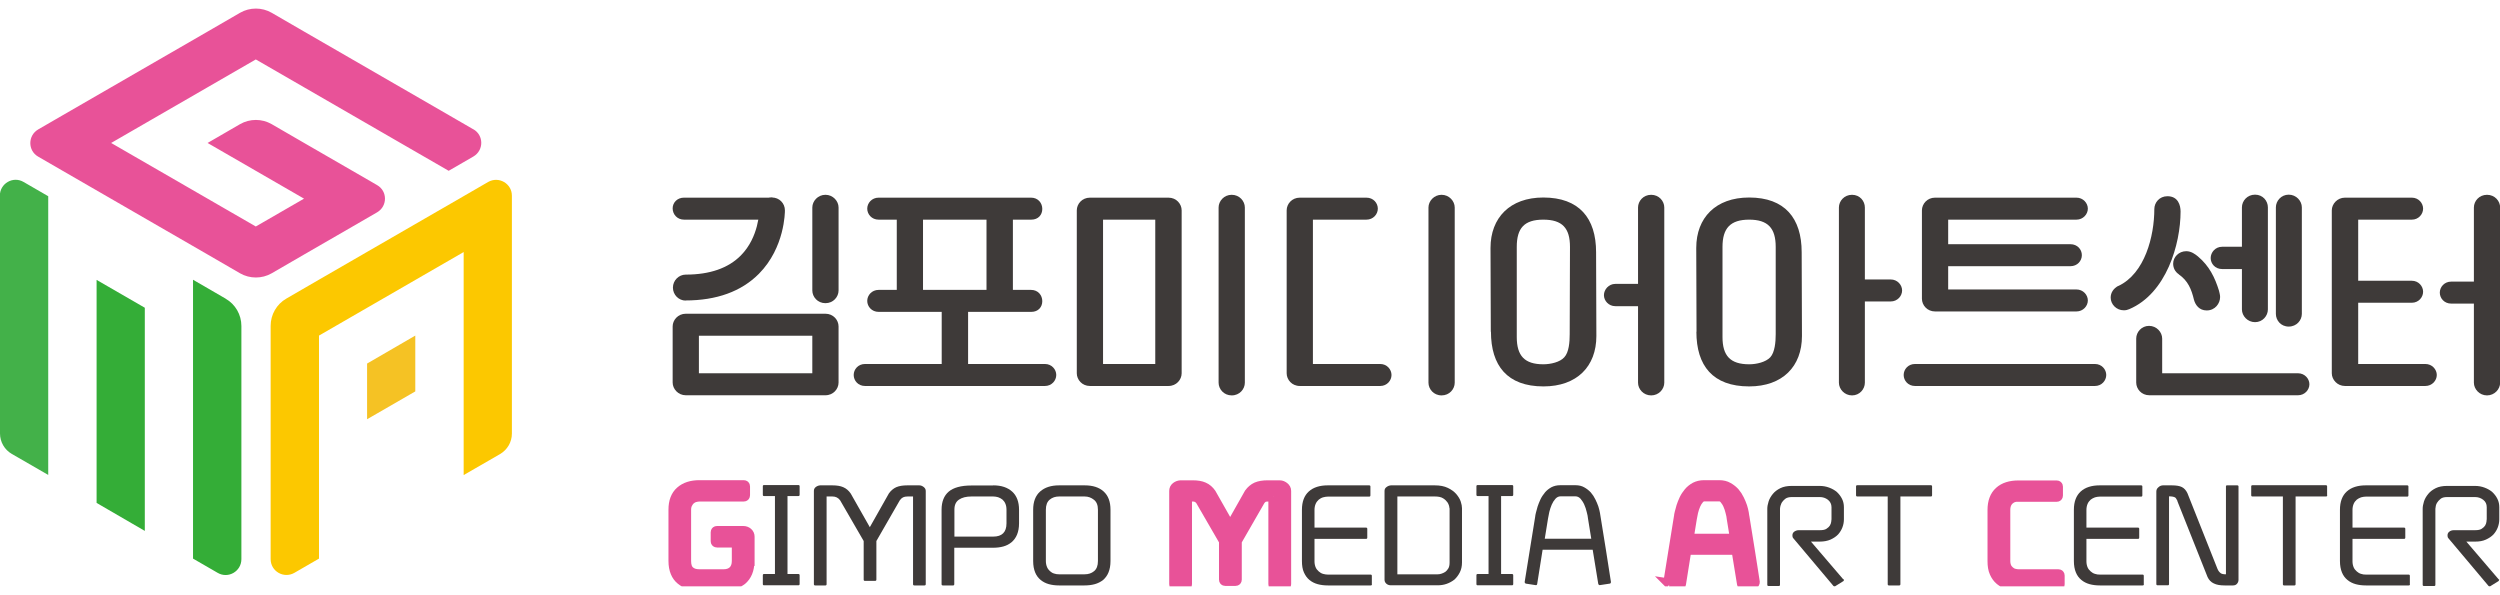
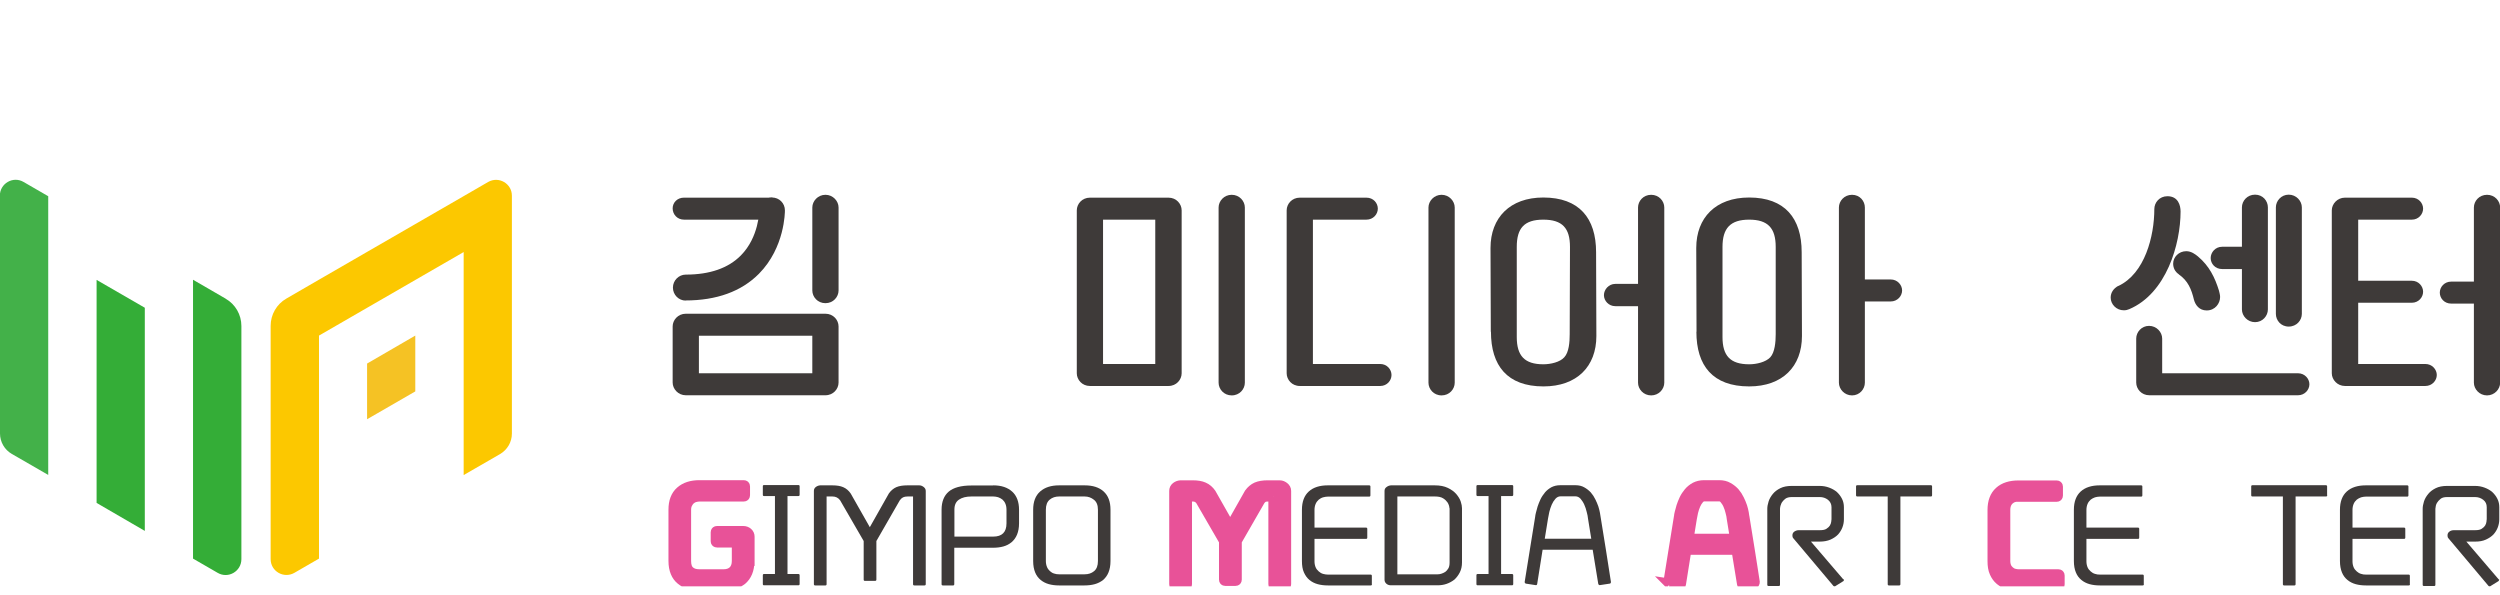
<svg xmlns="http://www.w3.org/2000/svg" width="248" height="59" viewBox="0 0 248 59" fill="none">
  <g clip-path="url(#clip0_966_7109)">
    <path d="M74.341 55.64C74.341 56.093 74.271 56.461 74.143 56.773C74.016 57.084 73.832 57.325 73.606 57.523C73.365 57.708 73.096 57.849 72.785 57.934C72.473 58.019 72.134 58.062 71.78 58.062H69.374C69.02 58.062 68.681 58.019 68.369 57.934C68.058 57.849 67.789 57.708 67.563 57.523C67.322 57.325 67.138 57.084 67.011 56.773C66.883 56.461 66.812 56.093 66.812 55.64V50.555C66.812 49.762 67.039 49.153 67.506 48.742C67.973 48.331 68.596 48.133 69.388 48.133H73.775C73.86 48.133 73.903 48.175 73.903 48.246V49.124C73.903 49.209 73.86 49.252 73.775 49.252H69.388C69.233 49.252 69.077 49.28 68.921 49.323C68.766 49.365 68.624 49.45 68.497 49.549C68.369 49.663 68.27 49.804 68.185 49.974C68.1 50.144 68.058 50.342 68.058 50.569V55.654C68.058 56.107 68.171 56.447 68.412 56.659C68.652 56.872 68.964 56.971 69.374 56.971H71.78C72.19 56.971 72.502 56.858 72.742 56.631C72.969 56.404 73.096 56.079 73.096 55.654V53.812H71.129C71.044 53.812 71.001 53.77 71.001 53.685V52.807C71.001 52.722 71.044 52.679 71.129 52.679H73.733C73.903 52.679 74.058 52.736 74.172 52.835C74.299 52.949 74.356 53.076 74.356 53.246V55.64H74.341Z" fill="#E85298" stroke="#E85298" />
    <path d="M75.785 58.061C75.714 58.061 75.672 58.019 75.672 57.934V57.07C75.672 56.985 75.714 56.942 75.785 56.942H76.875V49.209H75.785C75.714 49.209 75.672 49.166 75.672 49.081V48.231C75.672 48.161 75.714 48.118 75.785 48.118H79.196C79.281 48.118 79.323 48.161 79.323 48.231V49.081C79.323 49.166 79.281 49.209 79.196 49.209H78.12V56.942H79.196C79.281 56.942 79.323 56.985 79.323 57.07V57.934C79.323 58.019 79.281 58.061 79.196 58.061H75.785Z" fill="#3E3A39" />
    <path d="M90.602 49.251H90.036C89.852 49.251 89.697 49.28 89.583 49.336C89.47 49.393 89.357 49.492 89.258 49.634L86.937 53.67V57.495C86.937 57.58 86.894 57.622 86.809 57.622H85.791C85.72 57.622 85.677 57.58 85.677 57.495V53.67L83.342 49.634C83.158 49.379 82.903 49.251 82.578 49.251H81.998V57.948C81.998 58.033 81.955 58.075 81.885 58.075H80.866C80.781 58.075 80.738 58.033 80.738 57.948V48.699C80.738 48.543 80.795 48.416 80.922 48.316C81.05 48.217 81.191 48.161 81.361 48.147H82.564C83.003 48.147 83.371 48.203 83.654 48.331C83.951 48.458 84.191 48.67 84.389 48.954L86.286 52.297L88.182 48.94C88.38 48.67 88.621 48.458 88.904 48.331C89.201 48.203 89.569 48.147 90.008 48.147H91.197C91.367 48.147 91.508 48.217 91.635 48.316C91.763 48.416 91.834 48.543 91.834 48.699V57.948C91.834 58.033 91.791 58.075 91.706 58.075H90.701C90.616 58.075 90.574 58.033 90.574 57.948V49.251H90.602Z" fill="#3E3A39" />
    <path d="M98.527 48.147C99.334 48.147 99.957 48.359 100.41 48.77C100.862 49.18 101.089 49.789 101.089 50.569V51.914C101.089 52.353 101.018 52.721 100.891 53.033C100.763 53.345 100.579 53.585 100.353 53.784C100.112 53.982 99.844 54.124 99.532 54.209C99.221 54.294 98.881 54.336 98.513 54.336H94.664V57.948C94.664 58.033 94.621 58.075 94.551 58.075H93.532C93.447 58.075 93.404 58.033 93.404 57.948V50.554C93.404 49.775 93.645 49.166 94.112 48.77C94.579 48.373 95.329 48.161 96.348 48.161H98.499L98.527 48.147ZM99.844 50.569C99.844 50.328 99.801 50.115 99.73 49.959C99.659 49.789 99.56 49.662 99.433 49.549C99.306 49.45 99.164 49.379 99.008 49.322C98.853 49.28 98.683 49.251 98.527 49.251H96.376C95.853 49.251 95.442 49.35 95.131 49.563C94.82 49.775 94.678 50.101 94.678 50.554V53.231H98.527C99.405 53.231 99.844 52.792 99.844 51.914V50.569Z" fill="#3E3A39" />
    <path d="M107.599 48.147C108.406 48.147 109.028 48.345 109.481 48.755C109.934 49.166 110.161 49.761 110.161 50.569V55.653C110.161 56.106 110.09 56.475 109.962 56.786C109.835 57.098 109.651 57.339 109.425 57.537C109.184 57.721 108.915 57.863 108.604 57.948C108.293 58.033 107.953 58.075 107.585 58.075H105.052C104.698 58.075 104.358 58.033 104.047 57.948C103.736 57.863 103.467 57.721 103.24 57.537C103 57.339 102.816 57.098 102.688 56.786C102.561 56.475 102.49 56.106 102.49 55.653V50.569C102.49 49.775 102.717 49.166 103.184 48.755C103.651 48.345 104.273 48.147 105.066 48.147H107.599ZM108.915 50.569C108.915 50.115 108.788 49.789 108.519 49.577C108.25 49.365 107.953 49.251 107.599 49.251H105.066C104.698 49.251 104.387 49.35 104.132 49.563C103.877 49.775 103.75 50.101 103.75 50.569V55.653C103.75 55.88 103.792 56.078 103.863 56.248C103.934 56.418 104.033 56.546 104.16 56.659C104.288 56.772 104.415 56.857 104.585 56.9C104.74 56.956 104.896 56.971 105.066 56.971H107.599C107.967 56.971 108.278 56.871 108.533 56.659C108.788 56.446 108.915 56.121 108.915 55.653V50.569Z" fill="#3E3A39" />
    <path d="M126.35 49.251H125.784C125.6 49.251 125.445 49.28 125.331 49.336C125.218 49.393 125.105 49.492 125.006 49.634L122.685 53.67V57.495C122.685 57.58 122.642 57.622 122.558 57.622H121.539C121.468 57.622 121.425 57.58 121.425 57.495V53.67L119.09 49.634C118.906 49.379 118.652 49.251 118.326 49.251H117.746V57.948C117.746 58.033 117.703 58.075 117.633 58.075H116.614C116.529 58.075 116.486 58.033 116.486 57.948V48.699C116.486 48.543 116.543 48.416 116.67 48.316C116.798 48.217 116.939 48.161 117.109 48.147H118.312C118.751 48.147 119.119 48.203 119.402 48.331C119.699 48.458 119.939 48.67 120.138 48.954L122.034 52.297L123.93 48.94C124.128 48.67 124.369 48.458 124.652 48.331C124.949 48.203 125.317 48.147 125.756 48.147H126.945C127.114 48.147 127.256 48.217 127.383 48.316C127.511 48.416 127.582 48.543 127.582 48.699V57.948C127.582 58.033 127.539 58.075 127.454 58.075H126.449C126.364 58.075 126.322 58.033 126.322 57.948V49.251H126.35Z" fill="#E85298" stroke="#E85298" />
    <path d="M136.101 57.948C136.101 58.033 136.059 58.075 135.974 58.075H131.728C131.36 58.075 131.02 58.033 130.709 57.948C130.398 57.863 130.129 57.721 129.902 57.537C129.662 57.339 129.492 57.098 129.35 56.786C129.209 56.475 129.152 56.106 129.152 55.653V50.569C129.152 49.775 129.379 49.166 129.832 48.755C130.284 48.345 130.921 48.147 131.714 48.147H135.818C135.903 48.147 135.945 48.189 135.945 48.26V49.138C135.945 49.223 135.903 49.265 135.818 49.265H131.714C131.558 49.265 131.403 49.294 131.247 49.336C131.091 49.379 130.95 49.464 130.822 49.563C130.695 49.676 130.582 49.818 130.511 49.988C130.44 50.158 130.398 50.356 130.398 50.583V52.339H135.507C135.592 52.339 135.634 52.381 135.634 52.466V53.33C135.634 53.415 135.592 53.458 135.507 53.458H130.398V55.682C130.398 55.908 130.44 56.106 130.511 56.276C130.582 56.446 130.695 56.574 130.822 56.687C130.95 56.8 131.091 56.886 131.247 56.928C131.403 56.971 131.558 56.999 131.714 56.999H135.959C136.044 56.999 136.087 57.041 136.087 57.126V57.99L136.101 57.948Z" fill="#3E3A39" />
    <path d="M142.327 48.147C142.851 48.147 143.275 48.231 143.629 48.401C143.983 48.571 144.252 48.77 144.464 49.011C144.662 49.251 144.818 49.492 144.903 49.747C144.988 50.002 145.03 50.229 145.03 50.413V55.795C145.03 56.163 144.959 56.489 144.818 56.772C144.676 57.056 144.492 57.296 144.28 57.495C144.04 57.679 143.785 57.82 143.502 57.919C143.219 58.019 142.922 58.061 142.61 58.061H137.968C137.799 58.061 137.643 58.005 137.53 57.905C137.402 57.792 137.346 57.664 137.346 57.509V48.699C137.346 48.543 137.402 48.416 137.544 48.316C137.671 48.217 137.813 48.161 137.983 48.147H142.327ZM143.785 50.413C143.771 50.2 143.7 50.002 143.587 49.832C143.488 49.69 143.346 49.549 143.162 49.435C142.964 49.308 142.695 49.251 142.341 49.251H138.619V56.971H142.624C142.723 56.971 142.851 56.956 142.978 56.914C143.106 56.871 143.247 56.815 143.374 56.73C143.488 56.645 143.587 56.531 143.672 56.39C143.757 56.248 143.799 56.05 143.799 55.809V50.427L143.785 50.413Z" fill="#3E3A39" />
    <path d="M146.574 58.061C146.503 58.061 146.461 58.019 146.461 57.934V57.07C146.461 56.985 146.503 56.942 146.574 56.942H147.664V49.209H146.574C146.503 49.209 146.461 49.166 146.461 49.081V48.231C146.461 48.161 146.503 48.118 146.574 48.118H149.985C150.07 48.118 150.112 48.161 150.112 48.231V49.081C150.112 49.166 150.07 49.209 149.985 49.209H148.909V56.942H149.985C150.07 56.942 150.112 56.985 150.112 57.07V57.934C150.112 58.019 150.07 58.061 149.985 58.061H146.574Z" fill="#3E3A39" />
    <path d="M151.357 57.906C151.357 57.906 151.315 57.877 151.287 57.835C151.258 57.792 151.244 57.778 151.244 57.75C151.414 56.688 151.584 55.597 151.768 54.492C151.952 53.373 152.122 52.297 152.291 51.249C152.291 51.178 152.32 51.05 152.362 50.866C152.405 50.682 152.461 50.47 152.532 50.243C152.603 50.017 152.702 49.79 152.815 49.535C152.928 49.294 153.084 49.068 153.268 48.841C153.438 48.643 153.65 48.473 153.905 48.331C154.159 48.204 154.442 48.133 154.782 48.133H156.282C156.622 48.133 156.919 48.204 157.16 48.345C157.414 48.487 157.627 48.657 157.811 48.855C157.995 49.068 158.15 49.308 158.264 49.549C158.377 49.79 158.49 50.031 158.561 50.257C158.631 50.498 158.688 50.697 158.716 50.881C158.745 51.065 158.773 51.178 158.773 51.235C158.943 52.283 159.127 53.373 159.297 54.478C159.466 55.583 159.65 56.674 159.806 57.736C159.806 57.821 159.778 57.863 159.707 57.892L158.688 58.047C158.688 58.047 158.575 58.033 158.547 57.92L157.995 54.535H153.027L152.49 57.92C152.475 58.019 152.419 58.062 152.348 58.047L151.343 57.892L151.357 57.906ZM157.528 51.433C157.513 51.249 157.471 51.036 157.4 50.781C157.344 50.526 157.259 50.286 157.16 50.059C157.061 49.833 156.933 49.648 156.792 49.478C156.65 49.323 156.48 49.238 156.296 49.238H154.796C154.612 49.238 154.442 49.323 154.301 49.478C154.159 49.634 154.032 49.833 153.933 50.059C153.834 50.3 153.749 50.541 153.692 50.781C153.636 51.036 153.593 51.249 153.565 51.433L153.24 53.444H157.853L157.528 51.433Z" fill="#3E3A39" />
    <path d="M165.621 57.906C165.621 57.906 165.579 57.877 165.55 57.835C165.522 57.792 165.508 57.778 165.508 57.75C165.678 56.688 165.847 55.597 166.031 54.492C166.215 53.373 166.385 52.297 166.555 51.249C166.555 51.178 166.583 51.05 166.626 50.866C166.668 50.682 166.725 50.47 166.796 50.243C166.866 50.017 166.965 49.79 167.079 49.535C167.192 49.294 167.348 49.068 167.532 48.841C167.701 48.643 167.914 48.473 168.168 48.331C168.423 48.204 168.706 48.133 169.046 48.133H170.546C170.886 48.133 171.183 48.204 171.423 48.345C171.678 48.487 171.89 48.657 172.074 48.855C172.258 49.068 172.414 49.308 172.527 49.549C172.64 49.79 172.754 50.031 172.824 50.257C172.895 50.498 172.952 50.697 172.98 50.881C173.008 51.065 173.037 51.178 173.037 51.235C173.207 52.283 173.39 53.373 173.56 54.478C173.73 55.583 173.914 56.674 174.07 57.736C174.07 57.821 174.041 57.863 173.971 57.892L172.952 58.047C172.952 58.047 172.839 58.033 172.81 57.92L172.258 54.535H167.291L166.753 57.92C166.739 58.019 166.682 58.062 166.612 58.047L165.607 57.892L165.621 57.906ZM171.791 51.433C171.777 51.249 171.735 51.036 171.664 50.781C171.607 50.526 171.522 50.286 171.423 50.059C171.324 49.833 171.197 49.648 171.055 49.478C170.914 49.323 170.744 49.238 170.56 49.238H169.06C168.876 49.238 168.706 49.323 168.565 49.478C168.423 49.634 168.296 49.833 168.197 50.059C168.098 50.3 168.013 50.541 167.956 50.781C167.9 51.036 167.857 51.249 167.829 51.433L167.503 53.444H172.117L171.791 51.433Z" fill="#E85298" stroke="#E85298" />
    <path d="M182.902 57.438C182.902 57.438 182.93 57.509 182.916 57.551C182.916 57.594 182.888 57.622 182.859 57.65L182.039 58.16C182.039 58.16 181.94 58.174 181.883 58.132L177.878 53.373C177.821 53.302 177.807 53.203 177.807 53.104C177.807 52.962 177.864 52.835 177.977 52.75C178.09 52.665 178.246 52.594 178.444 52.594H180.553C180.836 52.594 181.048 52.551 181.189 52.452C181.345 52.353 181.458 52.24 181.529 52.127C181.6 51.999 181.642 51.886 181.657 51.758C181.671 51.631 181.685 51.546 181.685 51.503V50.313C181.685 50.002 181.557 49.761 181.331 49.577C181.09 49.393 180.822 49.308 180.524 49.308H177.765C177.468 49.308 177.241 49.365 177.085 49.492C176.93 49.62 176.817 49.747 176.732 49.889C176.647 50.059 176.59 50.257 176.576 50.469V58.005C176.576 58.089 176.533 58.132 176.463 58.132H175.444C175.359 58.132 175.316 58.089 175.316 58.005V50.469C175.316 50.257 175.359 50.016 175.444 49.747C175.529 49.478 175.67 49.237 175.868 48.996C176.052 48.77 176.293 48.586 176.604 48.43C176.916 48.274 177.298 48.203 177.736 48.203H180.496C180.85 48.203 181.161 48.26 181.458 48.373C181.756 48.486 182.01 48.628 182.223 48.812C182.435 49.011 182.605 49.237 182.732 49.492C182.859 49.747 182.916 50.03 182.916 50.313V51.503C182.916 51.772 182.874 52.027 182.775 52.297C182.675 52.566 182.534 52.792 182.35 53.005C182.152 53.217 181.897 53.387 181.586 53.529C181.289 53.656 180.935 53.727 180.524 53.727H179.647L182.874 57.495L182.902 57.438Z" fill="#3E3A39" />
    <path d="M191.662 49.124C191.662 49.209 191.62 49.252 191.535 49.252H188.52V57.948C188.52 58.033 188.478 58.076 188.393 58.076H187.388C187.303 58.076 187.261 58.033 187.261 57.948V49.252H184.247C184.162 49.252 184.119 49.209 184.119 49.124V48.246C184.119 48.175 184.162 48.133 184.247 48.133H191.535C191.62 48.133 191.662 48.175 191.662 48.246V49.124Z" fill="#3E3A39" />
    <path d="M200.238 49.252C200.082 49.252 199.926 49.28 199.771 49.323C199.615 49.365 199.474 49.45 199.346 49.549C199.219 49.663 199.106 49.804 199.035 49.974C198.964 50.144 198.922 50.342 198.922 50.569V55.654C198.922 55.88 198.964 56.079 199.035 56.249C199.106 56.419 199.219 56.546 199.346 56.659C199.474 56.773 199.615 56.858 199.771 56.9C199.926 56.943 200.082 56.971 200.238 56.971H204.186C204.271 56.971 204.314 57.014 204.314 57.099V57.962C204.314 58.047 204.271 58.09 204.186 58.09H200.238C199.87 58.09 199.53 58.047 199.219 57.962C198.907 57.877 198.639 57.736 198.412 57.552C198.172 57.353 198.002 57.113 197.86 56.801C197.719 56.489 197.662 56.121 197.662 55.668V50.583C197.662 49.79 197.889 49.181 198.341 48.77C198.794 48.359 199.431 48.161 200.224 48.161H204.016C204.101 48.161 204.144 48.204 204.144 48.274V49.153C204.144 49.238 204.101 49.28 204.016 49.28H200.224L200.238 49.252Z" fill="#E85298" stroke="#E85298" />
    <path d="M212.677 57.948C212.677 58.033 212.635 58.075 212.55 58.075H208.304C207.936 58.075 207.597 58.033 207.285 57.948C206.974 57.863 206.705 57.721 206.479 57.537C206.238 57.339 206.054 57.098 205.927 56.786C205.799 56.475 205.729 56.106 205.729 55.653V50.569C205.729 49.775 205.955 49.166 206.408 48.755C206.861 48.345 207.498 48.147 208.29 48.147H212.394C212.479 48.147 212.521 48.189 212.521 48.26V49.138C212.521 49.223 212.479 49.265 212.394 49.265H208.29C208.134 49.265 207.979 49.294 207.823 49.336C207.667 49.393 207.526 49.464 207.398 49.563C207.271 49.676 207.158 49.818 207.087 49.988C207.016 50.158 206.974 50.356 206.974 50.583V52.339H212.083C212.168 52.339 212.21 52.381 212.21 52.466V53.33C212.21 53.415 212.168 53.458 212.083 53.458H206.974V55.682C206.974 55.908 207.016 56.106 207.087 56.276C207.158 56.446 207.271 56.574 207.398 56.687C207.526 56.8 207.667 56.886 207.823 56.928C207.979 56.985 208.134 56.999 208.29 56.999H212.536C212.621 56.999 212.663 57.041 212.663 57.126V57.99L212.677 57.948Z" fill="#3E3A39" />
-     <path d="M216.003 49.733V49.69C215.946 49.605 215.918 49.52 215.875 49.464C215.847 49.407 215.805 49.365 215.748 49.336C215.691 49.308 215.606 49.28 215.522 49.265C215.437 49.251 215.309 49.237 215.168 49.237V57.934C215.168 58.019 215.125 58.061 215.055 58.061H214.036C213.951 58.061 213.908 58.019 213.908 57.934V48.77C213.908 48.6 213.965 48.458 214.106 48.345C214.234 48.217 214.375 48.161 214.545 48.147H215.451C215.875 48.147 216.215 48.203 216.441 48.316C216.668 48.43 216.852 48.628 216.993 48.925L219.979 56.446C220.064 56.645 220.178 56.772 220.291 56.857C220.404 56.942 220.574 56.971 220.814 56.971V48.26C220.814 48.189 220.843 48.147 220.913 48.147H221.932C222.017 48.147 222.06 48.189 222.06 48.26V57.523C222.06 57.679 222.003 57.806 221.904 57.919C221.805 58.033 221.664 58.075 221.508 58.075H220.687C220.248 58.075 219.895 58.019 219.611 57.877C219.328 57.749 219.13 57.537 218.989 57.24L216.003 49.733Z" fill="#3E3A39" />
    <path d="M230.863 49.124C230.863 49.209 230.821 49.252 230.736 49.252H227.722V57.948C227.722 58.033 227.679 58.076 227.594 58.076H226.589C226.505 58.076 226.462 58.033 226.462 57.948V49.252H223.448C223.363 49.252 223.32 49.209 223.32 49.124V48.246C223.32 48.175 223.363 48.133 223.448 48.133H230.722C230.807 48.133 230.849 48.175 230.849 48.246V49.124H230.863Z" fill="#3E3A39" />
    <path d="M239.072 57.948C239.072 58.033 239.029 58.075 238.944 58.075H234.699C234.331 58.075 233.991 58.033 233.68 57.948C233.368 57.863 233.1 57.721 232.873 57.537C232.633 57.339 232.449 57.098 232.321 56.786C232.194 56.475 232.123 56.106 232.123 55.653V50.569C232.123 49.775 232.349 49.166 232.802 48.755C233.255 48.345 233.892 48.147 234.685 48.147H238.789C238.874 48.147 238.916 48.189 238.916 48.26V49.138C238.916 49.223 238.874 49.265 238.789 49.265H234.685C234.529 49.265 234.373 49.294 234.218 49.336C234.062 49.393 233.92 49.464 233.793 49.563C233.666 49.676 233.552 49.818 233.482 49.988C233.411 50.158 233.368 50.356 233.368 50.583V52.339H238.477C238.562 52.339 238.605 52.381 238.605 52.466V53.33C238.605 53.415 238.562 53.458 238.477 53.458H233.368V55.682C233.368 55.908 233.411 56.106 233.482 56.276C233.552 56.446 233.666 56.574 233.793 56.687C233.92 56.8 234.062 56.886 234.218 56.928C234.373 56.985 234.529 56.999 234.685 56.999H238.93C239.015 56.999 239.058 57.041 239.058 57.126V57.99L239.072 57.948Z" fill="#3E3A39" />
    <path d="M247.901 57.438C247.901 57.438 247.93 57.509 247.901 57.551C247.901 57.594 247.873 57.622 247.845 57.65L247.024 58.16C247.024 58.16 246.925 58.174 246.868 58.132L242.863 53.373C242.807 53.302 242.793 53.203 242.793 53.104C242.793 52.962 242.849 52.835 242.962 52.75C243.076 52.651 243.231 52.594 243.444 52.594H245.552C245.821 52.594 246.047 52.551 246.189 52.452C246.345 52.353 246.458 52.24 246.529 52.127C246.599 51.999 246.642 51.886 246.656 51.758C246.656 51.631 246.684 51.546 246.684 51.503V50.313C246.684 50.002 246.571 49.761 246.331 49.577C246.09 49.393 245.821 49.308 245.524 49.308H242.764C242.467 49.308 242.241 49.365 242.099 49.492C241.943 49.62 241.83 49.747 241.745 49.889C241.646 50.059 241.604 50.257 241.59 50.469V58.005C241.59 58.089 241.547 58.132 241.476 58.132H240.457C240.373 58.132 240.33 58.089 240.33 58.005V50.469C240.33 50.257 240.373 50.016 240.457 49.747C240.542 49.478 240.684 49.237 240.882 48.996C241.066 48.77 241.307 48.586 241.618 48.43C241.929 48.274 242.311 48.203 242.75 48.203H245.51C245.864 48.203 246.175 48.26 246.472 48.373C246.769 48.486 247.024 48.628 247.236 48.812C247.449 49.011 247.618 49.237 247.746 49.492C247.873 49.747 247.93 50.03 247.93 50.313V51.503C247.93 51.772 247.887 52.027 247.788 52.297C247.689 52.566 247.548 52.792 247.364 53.005C247.165 53.217 246.911 53.387 246.599 53.529C246.288 53.67 245.948 53.727 245.538 53.727H244.661L247.887 57.495L247.901 57.438Z" fill="#3E3A39" />
    <path d="M76.548 21.789H67.859C67.165 21.789 66.727 21.25 66.727 20.67C66.727 20.089 67.194 19.607 67.845 19.607H76.619" fill="#3E3A39" />
    <path d="M81.883 31.122H68.028C67.264 31.122 66.727 31.745 66.727 32.383V37.949C66.727 38.586 67.278 39.21 68.028 39.21H81.883C82.662 39.21 83.185 38.586 83.185 37.949V32.383C83.185 31.745 82.662 31.122 81.883 31.122ZM80.581 37.028H69.331V33.303H80.581V37.028Z" fill="#3E3A39" />
    <path d="M80.582 20.585C80.582 19.947 81.134 19.324 81.884 19.324C82.634 19.324 83.186 19.947 83.186 20.585V28.814C83.186 29.451 82.662 30.075 81.884 30.075C81.106 30.075 80.582 29.451 80.582 28.814V20.585Z" fill="#3E3A39" />
-     <path d="M93.417 36.108V30.938H87.162C86.469 30.938 86.03 30.4 86.03 29.848C86.03 29.295 86.483 28.757 87.162 28.757H88.96V21.789H87.162C86.469 21.789 86.03 21.25 86.03 20.698C86.03 20.146 86.483 19.607 87.162 19.607H102.277C102.984 19.607 103.395 20.146 103.395 20.726C103.395 21.307 102.998 21.789 102.305 21.789H100.479V28.757H102.277C102.984 28.757 103.395 29.295 103.395 29.876C103.395 30.457 102.998 30.938 102.305 30.938H96.035V36.108H103.663C104.329 36.108 104.781 36.646 104.781 37.199C104.781 37.751 104.329 38.289 103.663 38.289H85.804C85.138 38.289 84.686 37.765 84.686 37.199C84.686 36.632 85.138 36.108 85.804 36.108H93.431H93.417ZM91.563 28.757H97.861V21.789H91.563V28.757Z" fill="#3E3A39" />
    <path d="M106.818 20.868C106.818 20.231 107.342 19.608 108.12 19.608H115.918C116.696 19.608 117.22 20.231 117.22 20.868V37.029C117.22 37.666 116.696 38.289 115.918 38.289H108.12C107.342 38.289 106.818 37.666 106.818 37.029V20.868ZM109.422 36.108H114.602V21.789H109.422V36.108ZM120.885 20.585C120.885 19.947 121.423 19.324 122.187 19.324C122.952 19.324 123.489 19.947 123.489 20.585V37.964C123.489 38.601 122.966 39.224 122.187 39.224C121.409 39.224 120.885 38.601 120.885 37.964V20.585Z" fill="#3E3A39" />
    <path d="M130.241 36.108H136.92C137.586 36.108 138.038 36.647 138.038 37.199C138.038 37.751 137.586 38.289 136.92 38.289H128.939C128.16 38.289 127.637 37.666 127.637 37.029V20.868C127.637 20.231 128.16 19.608 128.939 19.608H135.548C136.241 19.608 136.68 20.146 136.68 20.698C136.68 21.25 136.227 21.789 135.548 21.789H130.241V36.108ZM141.704 20.585C141.704 19.947 142.256 19.324 143.006 19.324C143.756 19.324 144.308 19.947 144.308 20.585V37.964C144.308 38.601 143.784 39.224 143.006 39.224C142.227 39.224 141.704 38.601 141.704 37.964V20.585Z" fill="#3E3A39" />
    <path d="M147.888 32.907C147.888 30.131 147.859 27.355 147.859 24.593C147.859 21.605 149.784 19.593 153.096 19.593C156.648 19.593 158.332 21.633 158.332 25.018C158.332 27.794 158.36 30.57 158.36 33.332C158.36 36.349 156.435 38.332 153.11 38.332C149.515 38.332 147.902 36.264 147.902 32.907H147.888ZM153.096 36.137C153.832 36.137 154.751 35.924 155.176 35.443C155.643 34.947 155.714 33.927 155.714 33.148C155.714 30.287 155.742 27.383 155.742 24.494C155.742 22.639 154.992 21.789 153.096 21.789C151.199 21.789 150.463 22.639 150.463 24.494V33.431C150.463 35.287 151.228 36.137 153.096 36.137ZM162.493 30.372H160.242C159.577 30.372 159.11 29.834 159.11 29.281C159.11 28.729 159.577 28.162 160.242 28.162H162.493V20.585C162.493 19.947 163.016 19.324 163.795 19.324C164.573 19.324 165.097 19.947 165.097 20.585V37.964C165.097 38.601 164.559 39.224 163.795 39.224C163.03 39.224 162.493 38.601 162.493 37.964V30.386V30.372Z" fill="#3E3A39" />
    <path d="M68.028 29.819C67.32 29.819 66.754 29.238 66.754 28.53C66.754 27.822 67.334 27.241 68.028 27.241C70.405 27.241 72.245 26.604 73.49 25.343C75.302 23.516 75.316 20.91 75.316 20.882C75.316 20.174 75.882 19.593 76.59 19.593C77.297 19.593 77.863 20.159 77.863 20.867C77.863 21.023 77.863 24.55 75.288 27.156C73.547 28.913 71.084 29.805 67.999 29.805L68.028 29.819Z" fill="#3E3A39" />
    <path d="M168.296 32.907C168.296 30.131 168.268 27.355 168.268 24.593C168.268 21.605 170.192 19.593 173.518 19.593C177.042 19.593 178.726 21.633 178.726 25.018C178.726 27.794 178.754 30.57 178.754 33.332C178.754 36.349 176.83 38.332 173.518 38.332C169.895 38.332 168.282 36.264 168.282 32.907H168.296ZM173.532 36.137C174.24 36.137 175.16 35.924 175.612 35.443C176.065 34.947 176.15 33.927 176.15 33.148V24.494C176.15 22.639 175.386 21.789 173.518 21.789C171.65 21.789 170.872 22.639 170.872 24.494V33.431C170.872 35.287 171.636 36.137 173.518 36.137H173.532ZM184.995 29.905V37.964C184.995 38.601 184.472 39.224 183.722 39.224C182.972 39.224 182.42 38.601 182.42 37.964V20.585C182.42 19.947 182.943 19.324 183.722 19.324C184.5 19.324 184.995 19.947 184.995 20.585V27.723H187.557C188.222 27.723 188.689 28.262 188.689 28.814C188.689 29.366 188.222 29.905 187.557 29.905H184.995Z" fill="#3E3A39" />
-     <path d="M189.962 36.108H207.822C208.487 36.108 208.94 36.646 208.94 37.199C208.94 37.751 208.487 38.289 207.822 38.289H189.962C189.297 38.289 188.844 37.765 188.844 37.199C188.844 36.632 189.297 36.108 189.962 36.108ZM193.259 28.715H205.982C206.647 28.715 207.114 29.253 207.114 29.805C207.114 30.358 206.647 30.896 205.982 30.896H191.957C191.179 30.896 190.655 30.273 190.655 29.635V20.868C190.655 20.231 191.179 19.607 191.957 19.607H205.982C206.647 19.607 207.114 20.146 207.114 20.698C207.114 21.25 206.647 21.789 205.982 21.789H193.259V24.225H205.387C206.081 24.225 206.52 24.749 206.52 25.315C206.52 25.882 206.067 26.406 205.387 26.406H193.259V28.701V28.715Z" fill="#3E3A39" />
    <path d="M210.129 28.374C212.775 27.142 213.709 23.417 213.709 20.74C213.709 20.103 214.205 19.465 215.011 19.465C216.073 19.465 216.313 20.372 216.313 20.981C216.313 24.224 214.898 29.111 211.219 30.669C211.049 30.74 210.893 30.782 210.681 30.782C209.945 30.782 209.379 30.187 209.379 29.522C209.379 29.026 209.662 28.615 210.129 28.36V28.374ZM214.488 37.028H227.961C228.626 37.028 229.093 37.567 229.093 38.119C229.093 38.671 228.626 39.21 227.961 39.21H213.214C212.436 39.21 211.912 38.587 211.912 37.949V33.587C211.912 32.949 212.436 32.326 213.186 32.326C213.936 32.326 214.488 32.949 214.488 33.587V37.028ZM216.144 27.213C215.761 26.958 215.577 26.576 215.577 26.151C215.577 25.513 216.129 24.918 216.879 24.918C217.375 24.918 217.785 25.23 218.04 25.442C219.172 26.392 219.724 27.553 220.12 28.828C220.163 29.04 220.234 29.224 220.234 29.465C220.234 30.102 219.738 30.796 218.903 30.796C218.167 30.796 217.785 30.258 217.644 29.748C217.389 28.686 217.049 27.85 216.129 27.213H216.144ZM222.399 26.689H220.432C219.738 26.689 219.299 26.151 219.299 25.598C219.299 25.046 219.752 24.479 220.432 24.479H222.399V20.57C222.399 19.933 222.922 19.31 223.701 19.31C224.479 19.31 224.974 19.933 224.974 20.57V30.697C224.974 31.335 224.451 31.958 223.701 31.958C222.951 31.958 222.399 31.335 222.399 30.697V26.689ZM225.767 20.57C225.767 19.933 226.291 19.31 227.041 19.31C227.791 19.31 228.343 19.933 228.343 20.57V31.136C228.343 31.774 227.819 32.397 227.041 32.397C226.262 32.397 225.767 31.774 225.767 31.136V20.57Z" fill="#3E3A39" />
    <path d="M233.918 36.108H240.598C241.263 36.108 241.73 36.647 241.73 37.199C241.73 37.751 241.263 38.289 240.598 38.289H232.616C231.866 38.289 231.314 37.666 231.314 37.029V20.868C231.314 20.231 231.866 19.608 232.616 19.608H239.254C239.919 19.608 240.372 20.146 240.372 20.698C240.372 21.25 239.919 21.789 239.254 21.789H233.933V27.851H239.254C239.919 27.851 240.372 28.389 240.372 28.941C240.372 29.494 239.919 30.032 239.254 30.032H233.933V36.094L233.918 36.108ZM245.41 30.117H243.16C242.466 30.117 242.028 29.579 242.028 29.026C242.028 28.474 242.48 27.936 243.16 27.936H245.41V20.585C245.41 19.947 245.933 19.324 246.712 19.324C247.49 19.324 248.014 19.947 248.014 20.585V37.964C248.014 38.601 247.462 39.224 246.712 39.224C245.962 39.224 245.41 38.601 245.41 37.964V30.117Z" fill="#3E3A39" />
-     <path d="M46.971 12.837L44.523 11.42L39.739 8.658L34.956 5.896L30.173 3.134L26.946 1.265C25.984 0.712 24.781 0.712 23.818 1.265L20.592 3.134L15.808 5.896L11.025 8.658L6.242 11.42L3.793 12.837C2.746 13.446 2.746 14.947 3.793 15.542L6.242 16.958L11.025 19.72L15.808 22.482L20.592 25.244L23.818 27.114C24.781 27.666 25.984 27.666 26.946 27.114L30.173 25.244L34.956 22.482L37.404 21.066C38.452 20.457 38.452 18.955 37.404 18.36L34.956 16.944L30.173 14.182L26.946 12.313C25.984 11.76 24.781 11.76 23.818 12.313L20.592 14.182L25.375 16.944L30.159 19.706L25.375 22.468L20.592 19.706L15.808 16.944L11.025 14.182L15.808 11.42L20.592 8.658L25.375 5.896L30.159 8.658L34.942 11.42L39.725 14.182L44.509 16.944L46.957 15.528C48.004 14.919 48.004 13.417 46.957 12.822L46.971 12.837Z" fill="#E85298" />
    <path d="M48.429 18.049L45.981 19.465L41.198 22.227L36.414 24.989L31.631 27.751L28.404 29.621C27.442 30.173 26.848 31.207 26.848 32.326V55.47C26.848 56.673 28.15 57.424 29.197 56.829L31.645 55.413V33.289L36.429 30.527L41.212 27.765L45.995 25.003V47.127L49.604 45.045C50.326 44.62 50.779 43.855 50.779 43.02V19.409C50.779 18.205 49.477 17.454 48.429 18.049Z" fill="#FCC800" />
    <path d="M36.414 41.589L41.197 38.827V33.289L36.414 36.065V41.589Z" fill="#F5C224" />
    <path d="M0 19.409V43.005C0 43.841 0.453 44.62 1.175 45.031L4.784 47.113V19.465L2.336 18.049C1.288 17.44 -0.014 18.205 -0.014 19.409H0Z" fill="#43B149" />
    <path d="M9.582 33.289V38.828V44.366V49.889L14.365 52.666V47.127V41.59V36.066V30.528L9.582 27.766V33.289Z" fill="#34AD37" />
    <path d="M22.375 29.621L19.148 27.751V55.413L21.597 56.829C22.644 57.438 23.946 56.673 23.946 55.469V32.34C23.946 31.221 23.352 30.187 22.389 29.635L22.375 29.621Z" fill="#34AD37" />
  </g>
  <defs>
    <clipPath id="clip0_966_7109">
      <rect width="248" height="57.321" fill="white" transform="translate(0 0.84)" />
    </clipPath>
  </defs>
</svg>